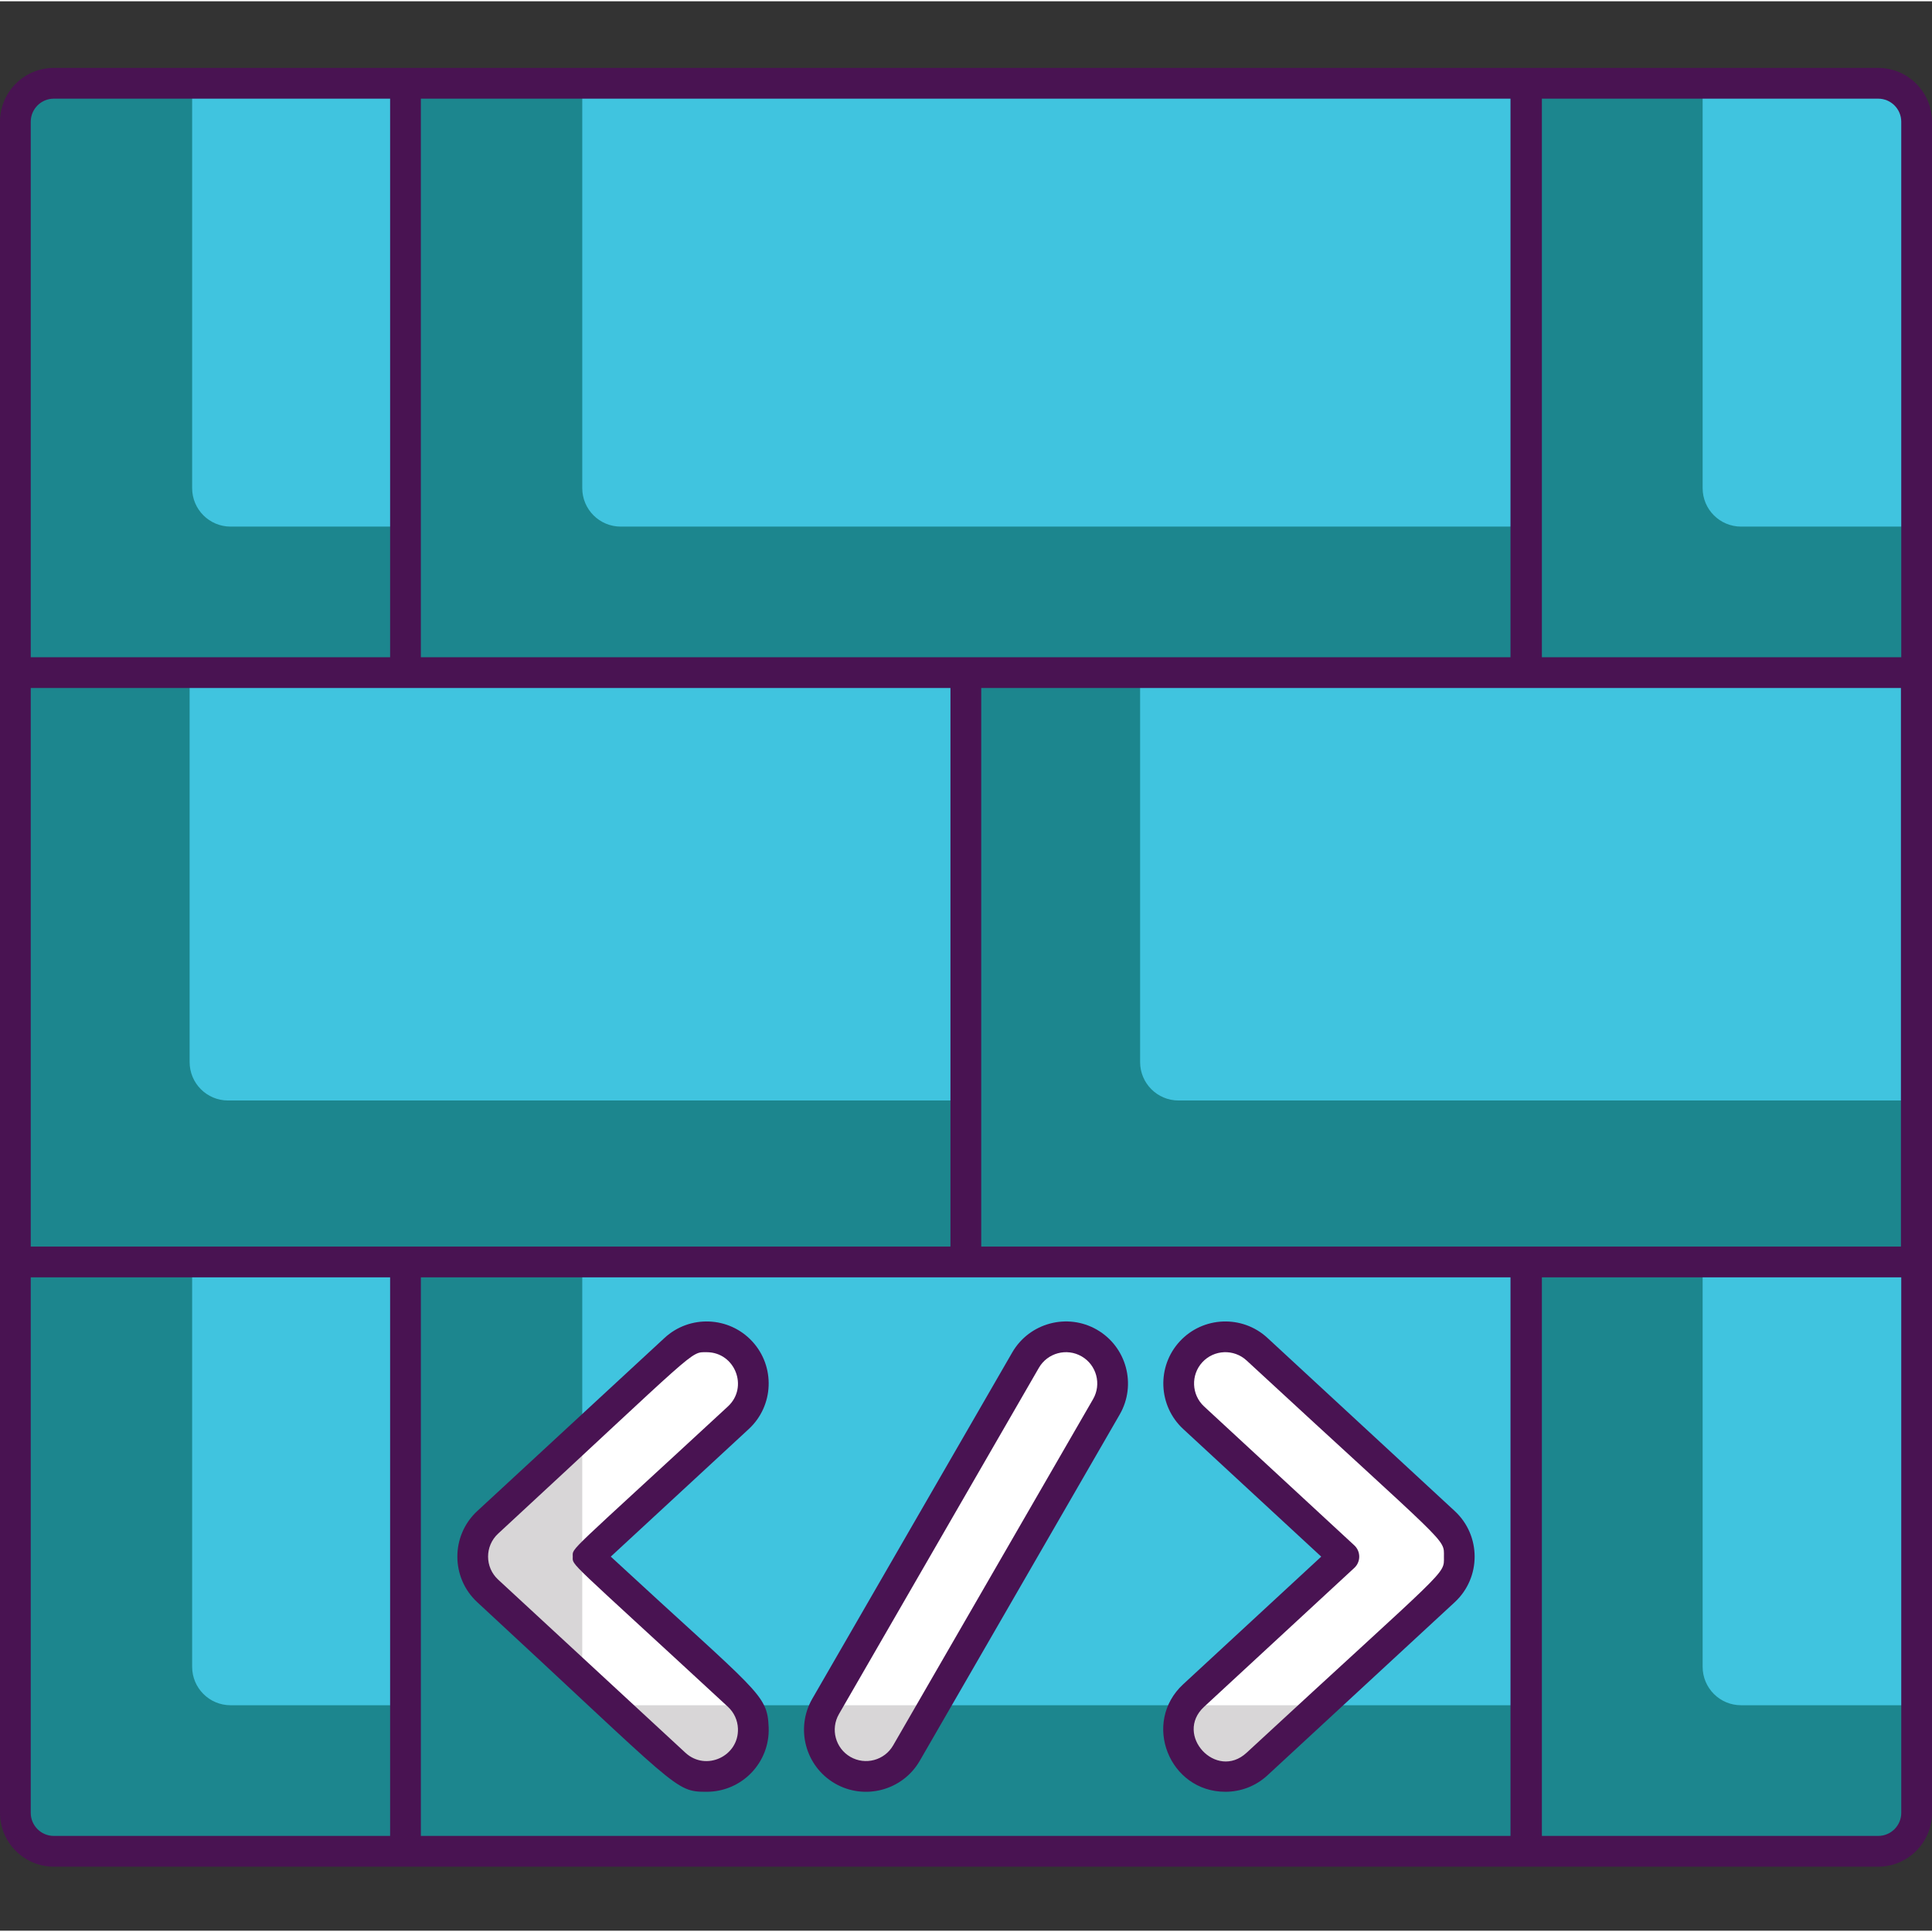
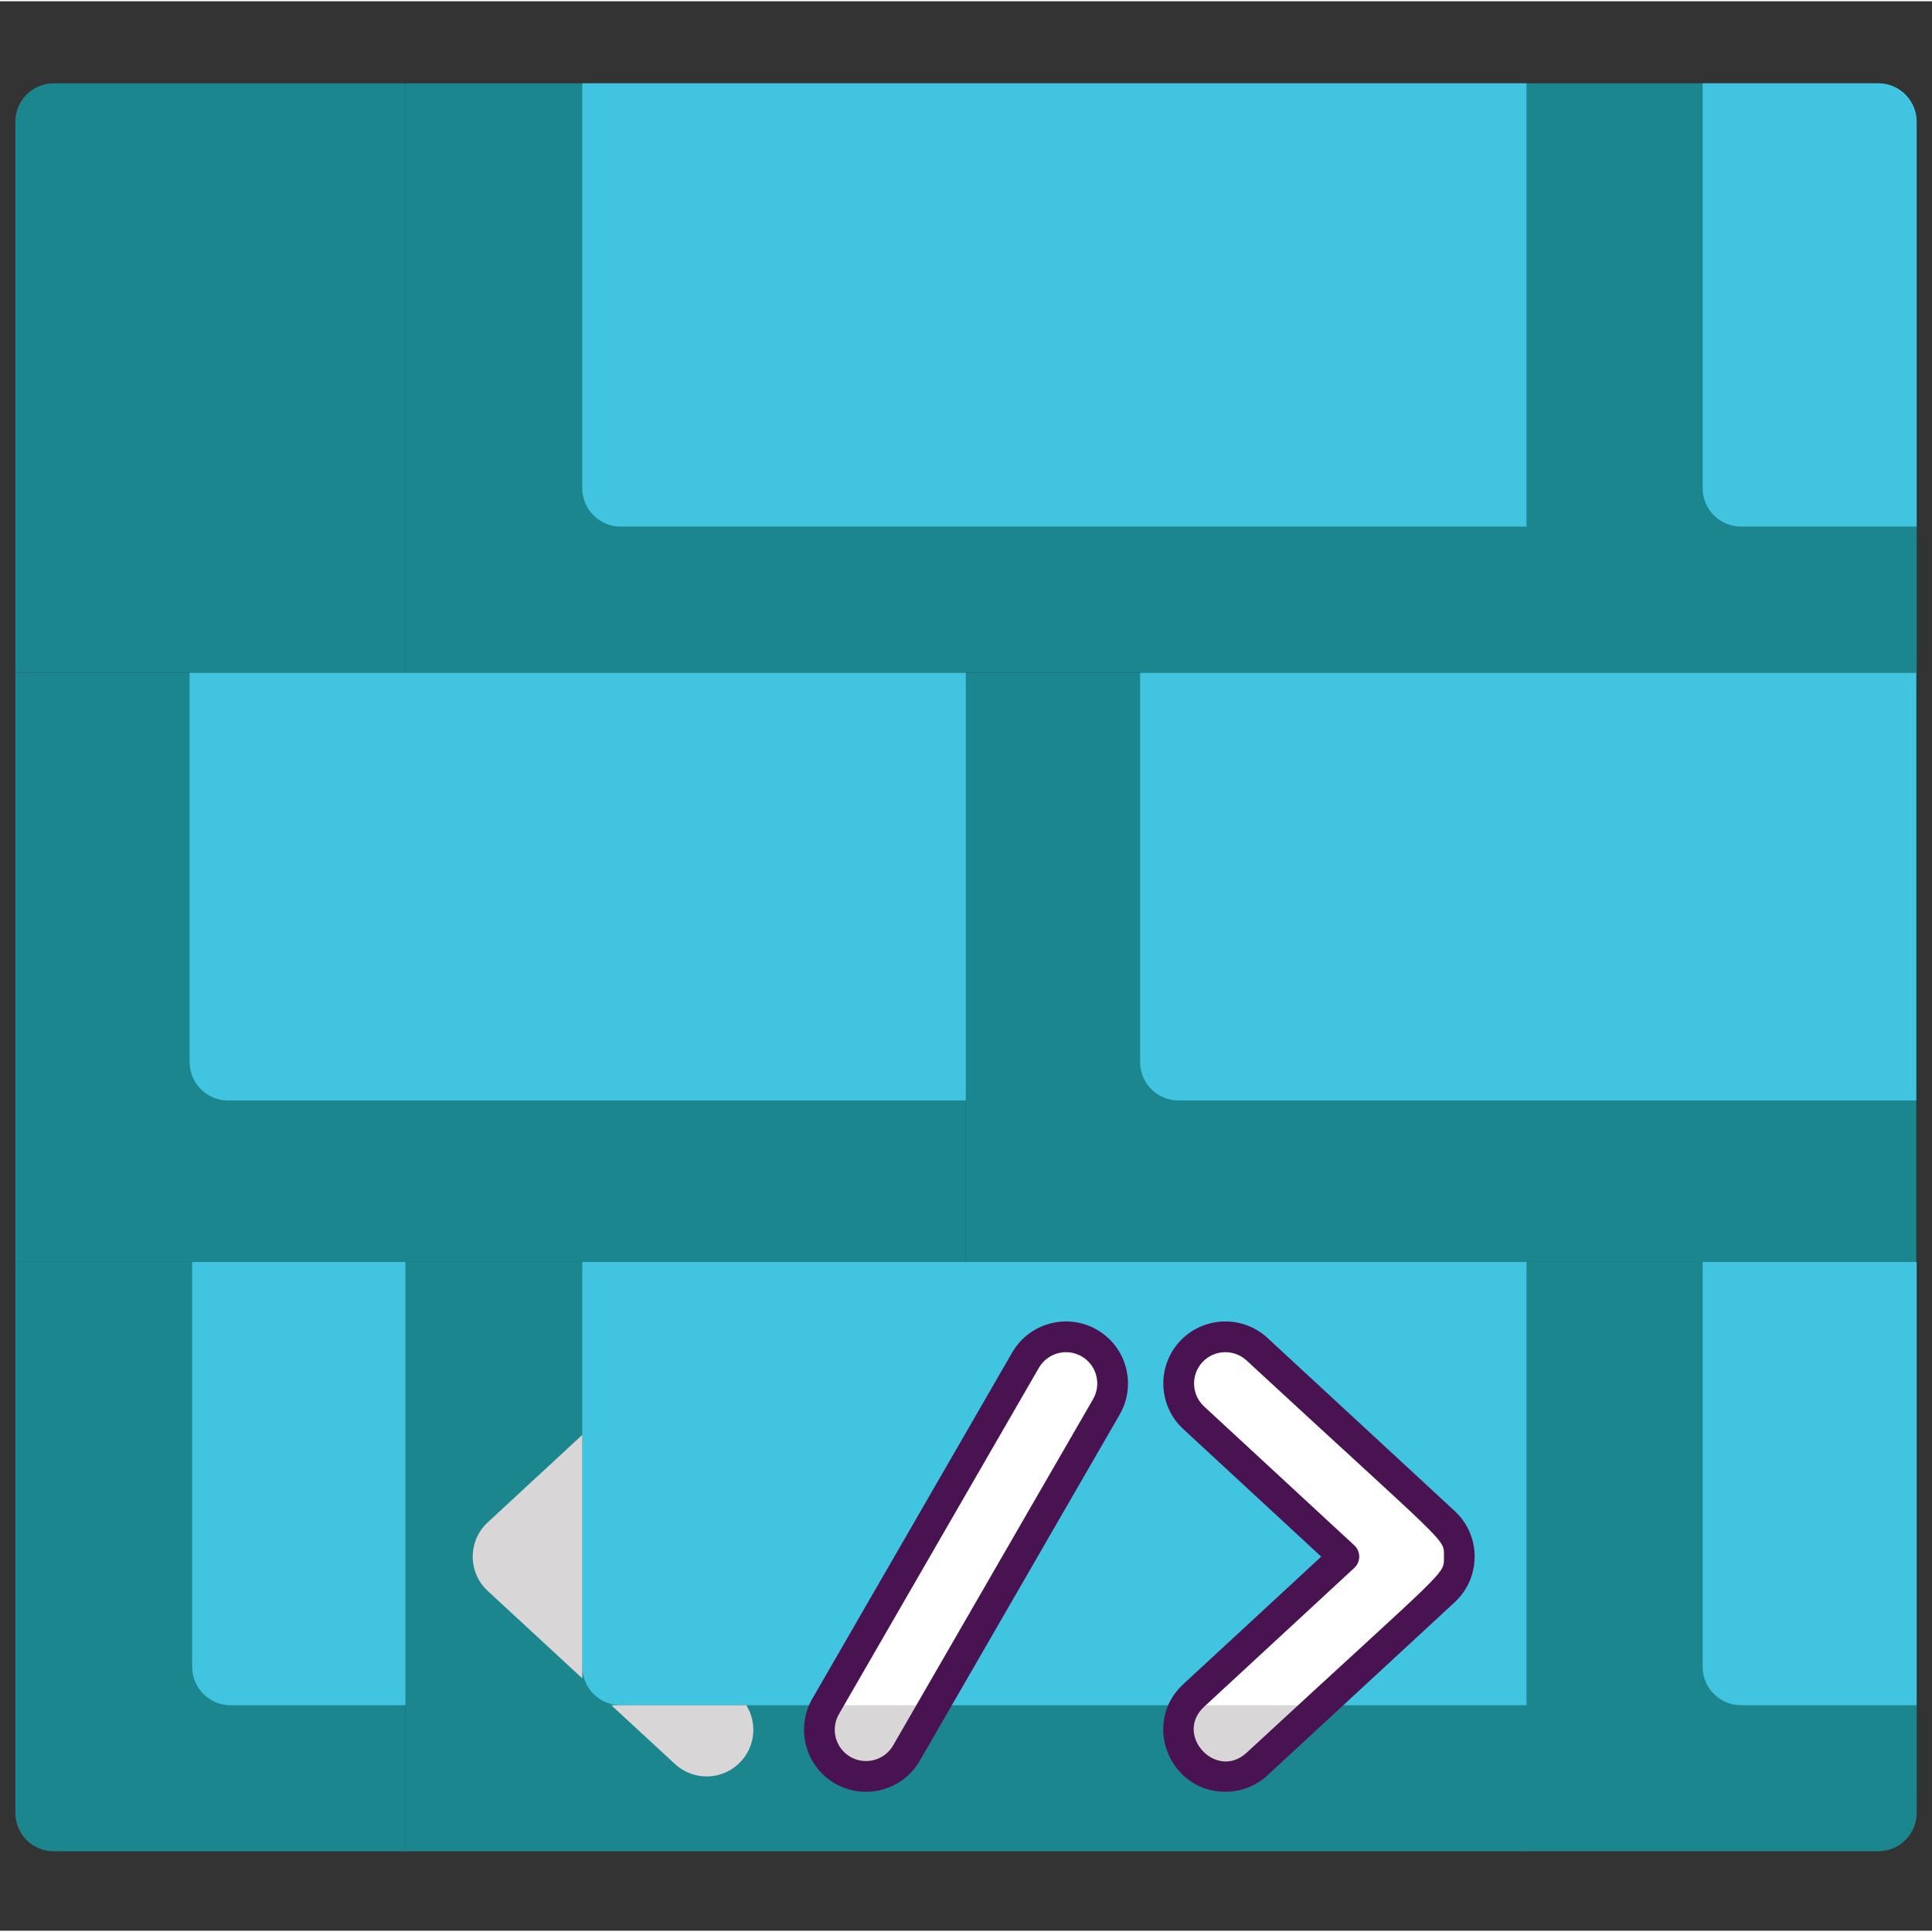
<svg xmlns="http://www.w3.org/2000/svg" height="502pt" viewBox="0 -17 502.668 502" width="502pt">
  <rect x="0" y="-17" width="502.668" height="502" fill="#333333" stroke="none" />
  <path d="m105.492 310.992h291.684v153.344h-291.684zm0 0" fill="#1c868e" />
  <path d="m3.992 157.676h247.301v153.316h-247.301zm0 0" fill="#1c868e" />
  <path d="m251.293 157.676h247.281v153.316h-247.281zm0 0" fill="#1c868e" />
  <path d="m251.293 157.676v111.316h-191.957c-5.523 0-10-4.477-10-10v-101.316zm0 0" fill="#40c4df" />
  <path d="m498.574 157.676v111.316h-191.941c-5.52 0-10-4.477-10-10v-101.316zm0 0" fill="#40c4df" />
  <path d="m498.676 310.992v143.344c0 5.52-4.48 10-10 10h-91.684v-153.344zm0 0" fill="#1c868e" />
  <path d="m105.492 310.992v153.344h-91.5c-5.52 0-10-4.48-10-10v-143.344zm0 0" fill="#1c868e" />
  <path d="m105.492 4.336h291.684v153.34h-291.684zm0 0" fill="#1c868e" />
  <path d="m498.676 14.336v143.34h-101.684v-153.34h91.684c5.52 0 10 4.477 10 10zm0 0" fill="#1c868e" />
  <path d="m105.492 4.336v153.34h-101.5v-143.34c0-5.523 4.48-10 10-10zm0 0" fill="#1c868e" />
  <g fill="#40c4df">
    <path d="m397.176 310.992v115.344h-235.684c-5.52 0-10-4.48-10-10v-105.344zm0 0" />
    <path d="m498.676 310.992v115.344h-45.684c-5.52 0-10-4.48-10-10v-105.344zm0 0" />
    <path d="m105.492 310.992v115.344h-45.5c-5.52 0-10-4.48-10-10v-105.344zm0 0" />
    <path d="m397.176 4.336v115.34h-235.684c-5.52 0-10-4.48-10-10v-105.34zm0 0" />
    <path d="m498.676 14.336v105.34h-45.684c-5.52 0-10-4.48-10-10v-105.34h45.684c5.52 0 10 4.477 10 10zm0 0" />
-     <path d="m105.492 4.336v115.34h-45.5c-5.52 0-10-4.48-10-10v-105.34zm0 0" />
  </g>
  <path d="m309.895 440.961c-4.551-4.926-4.254-12.605.672-17.16l39.082-36.137-39.082-36.133c-4.926-4.551-5.223-12.234-.672-17.16 4.555-4.922 12.234-5.227 17.16-.672l48.727 45.047c5.195 4.801 5.199 13.027 0 17.836l-48.727 45.047c-4.922 4.555-12.602 4.258-17.16-.668zm0 0" fill="#fff" />
-   <path d="m175.613 441.633-48.727-45.047c-5.191-4.801-5.199-13.027 0-17.836l48.727-45.047c4.926-4.555 12.605-4.254 17.16.672 4.555 4.922 4.254 12.605-.672 17.16l-39.078 36.133 39.078 36.133c4.926 4.555 5.227 12.238.672 17.16-4.559 4.93-12.242 5.223-17.16.672zm0 0" fill="#fff" />
  <path d="m219.254 443.234c-5.809-3.355-7.801-10.781-4.449-16.59l52.02-90.098c3.355-5.805 10.777-7.797 16.59-4.445 5.809 3.355 7.797 10.781 4.445 16.59l-52.02 90.098c-3.352 5.809-10.777 7.797-16.586 4.445zm0 0" fill="#fff" />
  <path d="m308.492 426.336c-2.816 4.52-2.398 10.52 1.402 14.617 4.559 4.941 12.238 5.223 17.16.68l16.559-15.297zm0 0" fill="#d8d6d7" />
  <path d="m126.895 396.594 24.598 22.742v-63.344l-24.598 22.762c-5.199 4.801-5.199 13.02 0 17.84zm0 0" fill="#d8d6d7" />
  <path d="m159.055 426.336 16.559 15.297c4.922 4.543 12.602 4.262 17.16-.68 3.801-4.098 4.219-10.098 1.402-14.617zm0 0" fill="#d8d6d7" />
  <path d="m214.812 426.652c-3.359 5.801-1.379 13.223 4.441 16.582 5.801 3.359 13.238 1.359 16.582-4.441l7.199-12.457h-28.043zm0 0" fill="#d8d6d7" />
-   <path d="m488.668.336c-22.652 0-455 0-474.668 0-7.719 0-14 6.281-14 14v440c0 7.715 6.281 14 14 14h474.668c7.719 0 14-6.285 14-14 0 0 0-439.52 0-440 0-7.719-6.281-14-14-14zm-379.168 8h283.5v145.332c-14.734 0-268.699 0-283.5 0zm385.086 153.332v145.332c-15.445 0-237.523 0-239.289 0v-145.332zm-486.586-147.332c0-3.309 2.691-6 6-6h87.5v145.332h-93.5zm0 147.332h239.289v145.332c-1.762 0-223.836 0-239.289 0zm93.5 298.668h-87.5c-3.309 0-6-2.695-6-6v-139.336h93.5zm291.5 0h-283.5v-145.336h283.5zm101.668-6c0 3.305-2.691 6-6 6h-87.5v-145.336h93.5zm0-300.668h-93.5v-145.332h87.5c3.309 0 6 2.691 6 6zm0 0" fill="#491352" />
  <path d="m318.816 448.852c3.922 0 7.855-1.414 10.953-4.281l48.727-45.047c6.914-6.402 6.887-17.34 0-23.711l-48.727-45.047c-6.531-6.039-16.77-5.641-22.812.895-6.043 6.539-5.641 16.77.895 22.812l35.906 33.199-35.906 33.195c-10.82 10.004-3.617 27.984 10.965 27.984zm-5.535-22.113 39.082-36.133c1.711-1.582 1.711-4.293 0-5.875l-39.082-36.133c-3.293-3.047-3.496-8.211-.453-11.508 3.051-3.301 8.211-3.5 11.512-.453 53.141 49.129 51.34 46.121 51.34 51.031 0 4.91 1.746 1.949-51.34 51.027-7.883 7.297-18.949-4.656-11.059-11.957zm0 0" fill="#491352" />
-   <path d="m183.852 448.852c9.164 0 16.496-7.586 16.137-16.766-.344-8.781-2.566-8.812-41.078-44.418l35.906-33.199c6.535-6.039 6.938-16.273.891-22.812-6.039-6.531-16.277-6.934-22.809-.891l-48.727 45.047c-6.914 6.398-6.887 17.34 0 23.707 52.656 48.684 51.254 49.336 59.68 49.332zm-54.25-67.164c52.547-48.582 49.855-47.207 54.254-47.207 7.387 0 10.953 9.102 5.531 14.117-42.352 39.16-40.367 36.605-40.367 39.074 0 2.473-1.957-.062 40.367 39.066 1.598 1.477 2.523 3.488 2.609 5.66.285 7.207-8.348 11.219-13.664 6.301 0-.004-.004-.004-.004-.004l-48.723-45.047c-3.48-3.215-3.5-8.727-.004-11.961zm0 0" fill="#491352" />
  <path d="m217.254 446.699c7.695 4.441 17.598 1.805 22.051-5.91l52.02-90.098c4.449-7.711 1.797-17.602-5.91-22.055-7.703-4.445-17.598-1.793-22.051 5.91l-52.02 90.098c-4.449 7.711-1.801 17.602 5.91 22.055zm1.02-18.055 52.02-90.098c2.246-3.891 7.234-5.223 11.125-2.98 3.887 2.242 5.223 7.234 2.98 11.125l-52.023 90.098c-2.242 3.887-7.23 5.227-11.125 2.98-3.887-2.246-5.223-7.238-2.977-11.125zm0 0" fill="#491352" />
</svg>